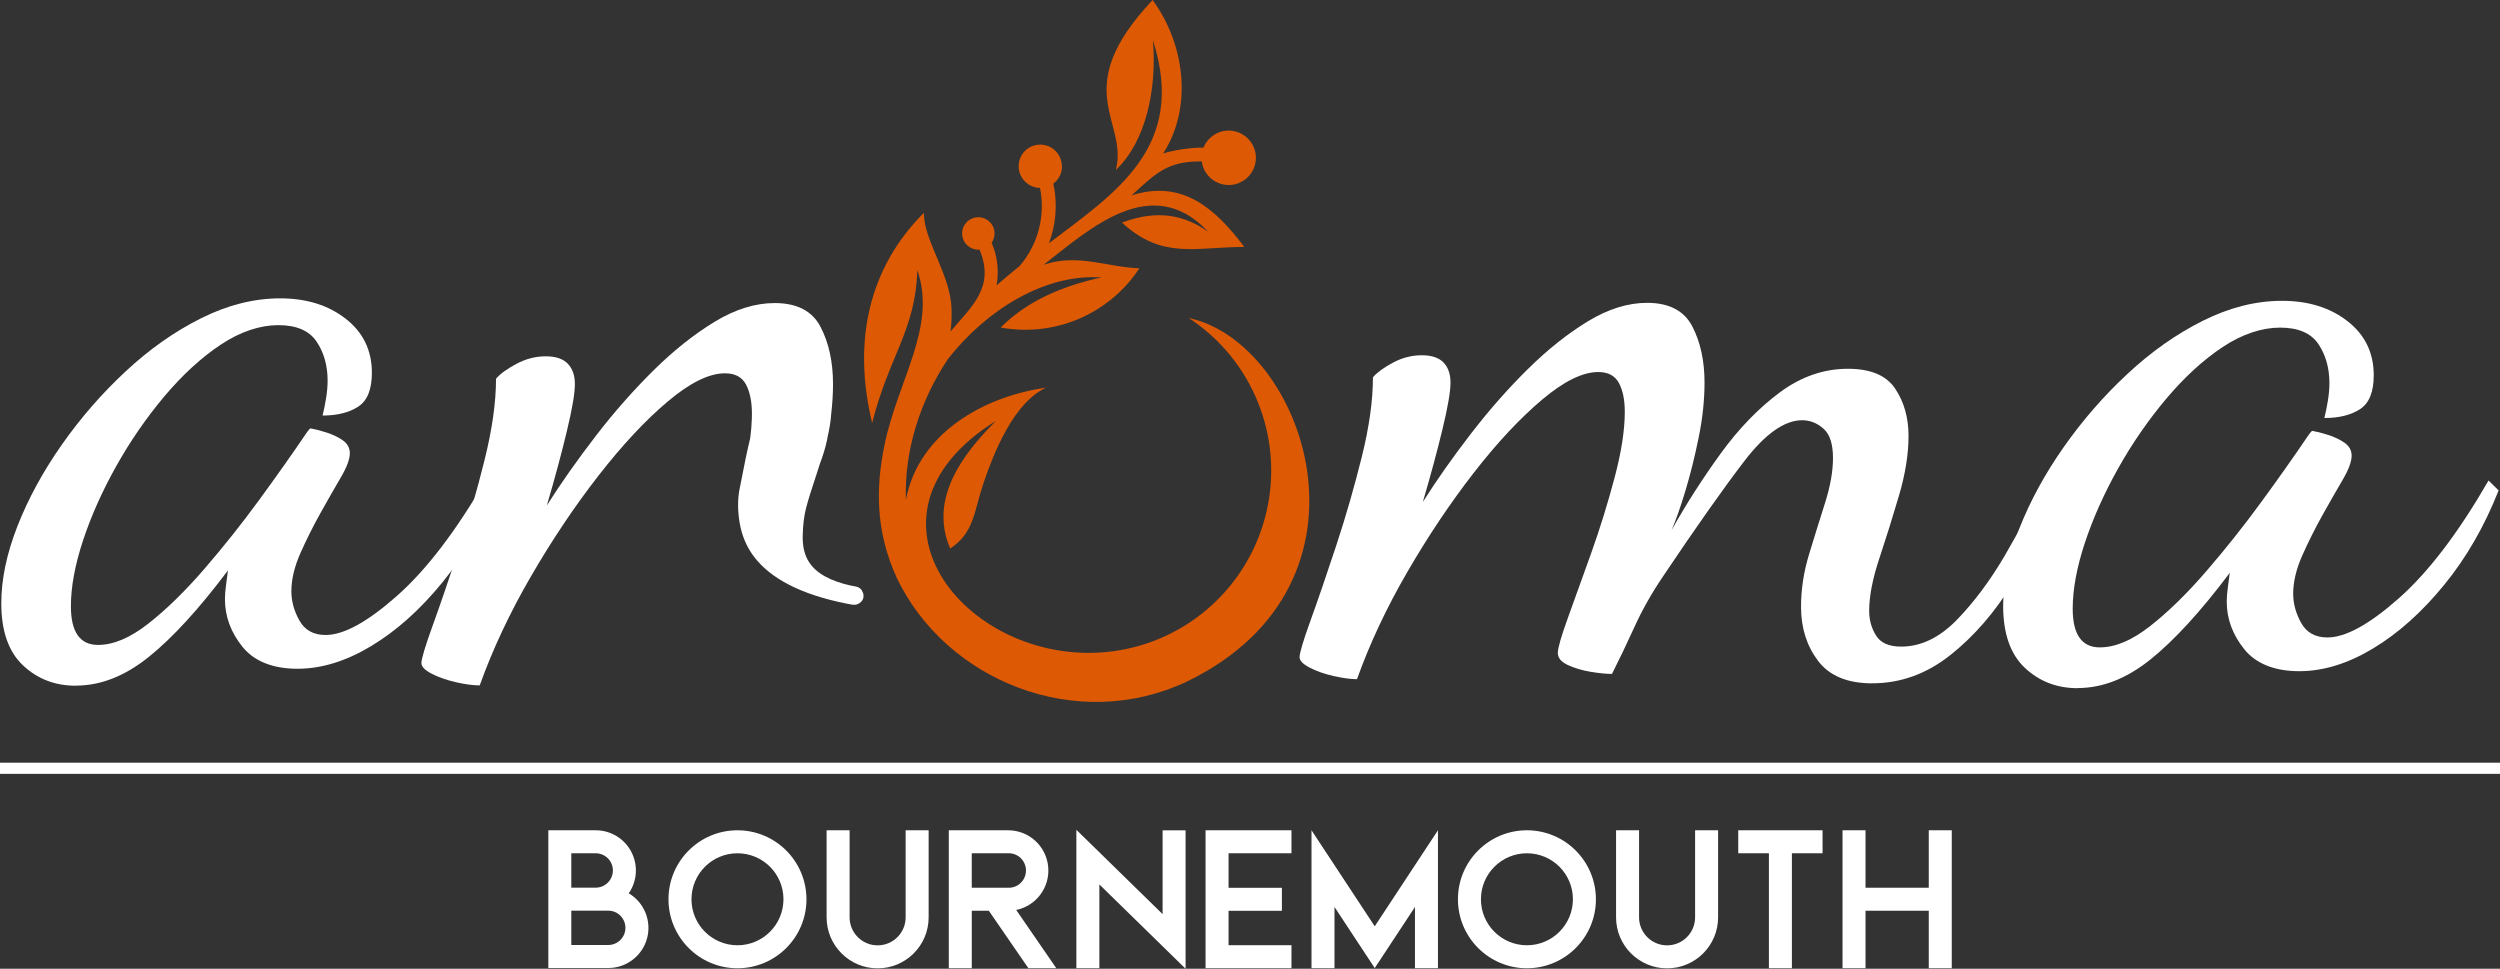
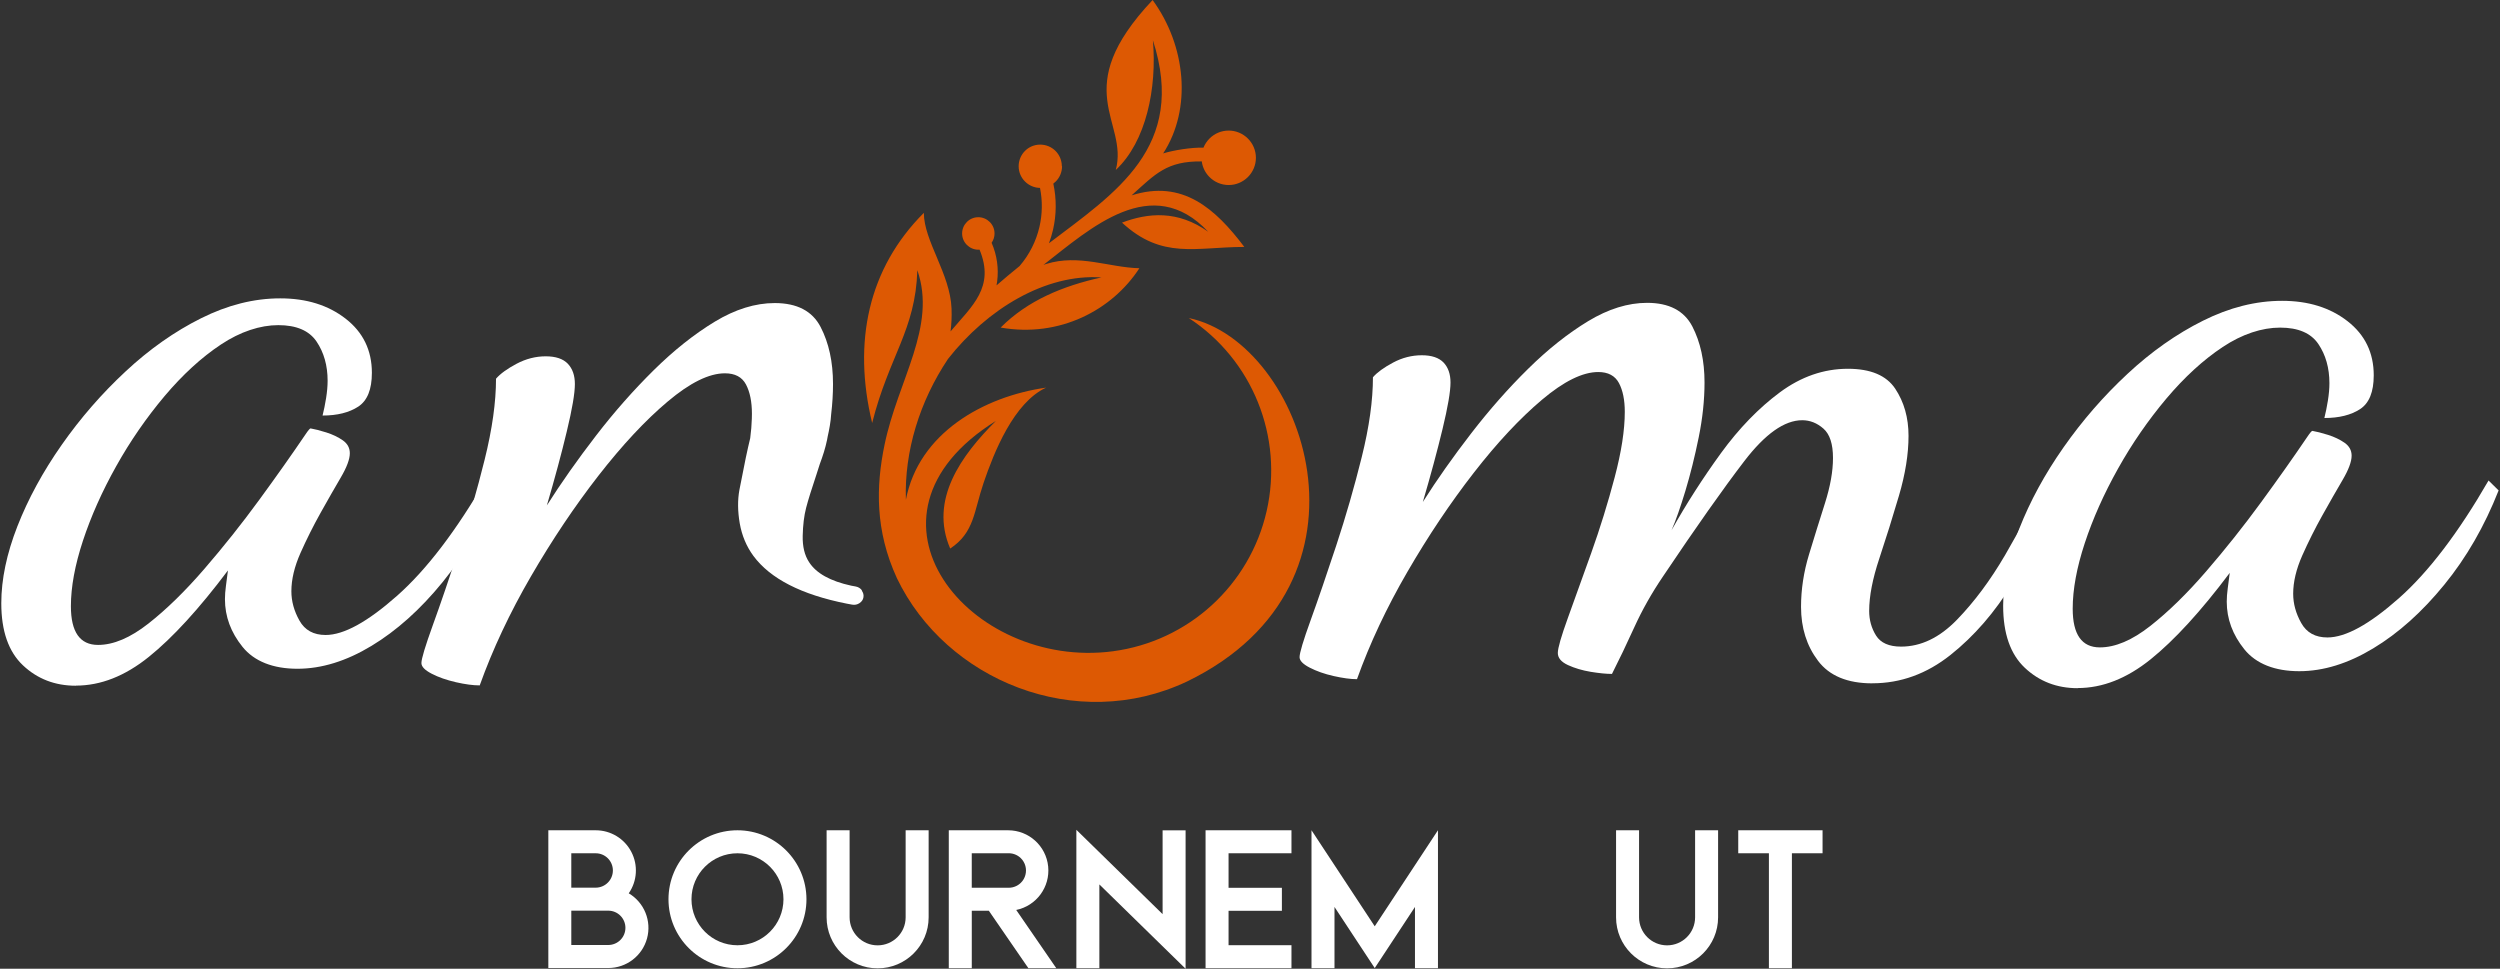
<svg xmlns="http://www.w3.org/2000/svg" id="Layer_2" data-name="Layer 2" width="851.22" height="329.85" viewBox="0 0 851.22 329.85">
  <rect x="0" y="0" width="851.22" height="329.85" fill="#333333" stroke="none" />
  <g id="Layer_1-2" data-name="Layer 1">
    <g id="bournemouth">
      <g>
        <path d="M214.08,304.16c5.3,3.14,7.85,9.44,6.22,15.38s-7.03,10.06-13.19,10.06h-20.41v-46.9h16.14c5.09,0,9.75,2.82,12.11,7.33,2.36,4.51,2.03,9.95-.87,14.13h0ZM194.52,302.24h8.31c3.23-.01,5.85-2.63,5.85-5.86s-2.62-5.85-5.85-5.85h-8.31v11.72ZM212.95,315.92c0-3.23-2.62-5.85-5.85-5.85h-12.58v11.69h12.58c3.23,0,5.85-2.62,5.85-5.85Z" style="fill: #fff;" />
        <path d="M274.59,306.19c0,12.97-10.52,23.49-23.49,23.49s-23.49-10.52-23.49-23.49,10.52-23.49,23.49-23.49c12.97.01,23.47,10.52,23.49,23.49ZM266.76,306.19c0-8.65-7.01-15.66-15.66-15.66s-15.66,7.01-15.66,15.66,7.01,15.66,15.66,15.66c8.64,0,15.65-7.01,15.66-15.66Z" style="fill: #fff;" />
        <path d="M316.19,282.7v29.64c0,9.6-7.78,17.37-17.37,17.37s-17.37-7.78-17.37-17.37v-29.64h7.83v29.64c0,5.27,4.27,9.54,9.54,9.54s9.54-4.27,9.54-9.54v-29.64h7.83Z" style="fill: #fff;" />
        <path d="M359.65,329.66h-9.5l-13.46-19.56h-5.81v19.56h-7.83v-46.96h20.23c7.03.01,12.91,5.34,13.61,12.33.7,6.99-4,13.39-10.88,14.8l13.65,19.84ZM343.27,302.27c2.14.07,4.16-1.03,5.25-2.88,1.09-1.85,1.09-4.14,0-5.99-1.09-1.85-3.1-2.95-5.25-2.88h-12.4v11.74h12.4Z" style="fill: #fff;" />
        <path d="M403.68,282.7v47.15l-29.36-28.71v28.53h-7.83v-47.13l29.36,28.71v-28.54h7.83Z" style="fill: #fff;" />
        <path d="M418.31,290.53v11.75h18.16v7.83h-18.16v11.72h21.42v7.83h-29.25v-46.96h29.25v7.83h-21.42Z" style="fill: #fff;" />
        <path d="M489.61,282.69v46.97h-7.83v-20.85l-13.7,20.81-13.7-20.81v20.85h-7.83v-46.97l21.53,32.7,21.53-32.7Z" style="fill: #fff;" />
-         <path d="M543.39,306.19c0,12.97-10.52,23.49-23.49,23.49s-23.49-10.52-23.49-23.49,10.52-23.49,23.49-23.49c12.97.01,23.47,10.52,23.49,23.49ZM535.56,306.19c0-8.65-7.01-15.66-15.66-15.66s-15.66,7.01-15.66,15.66,7.01,15.66,15.66,15.66c8.64,0,15.65-7.01,15.66-15.66Z" style="fill: #fff;" />
        <path d="M584.99,282.7v29.64c0,9.6-7.78,17.37-17.37,17.37s-17.37-7.78-17.37-17.37v-29.64h7.83v29.64c0,5.27,4.27,9.54,9.54,9.54s9.54-4.27,9.54-9.54v-29.64h7.83Z" style="fill: #fff;" />
        <path d="M620.56,282.7v7.83h-10.44v39.14h-7.83v-39.14h-10.44v-7.83h28.71Z" style="fill: #fff;" />
-         <path d="M664.55,282.7v46.97h-7.83v-19.57h-21.53v19.57h-7.83v-46.97h7.83v19.57h21.53v-19.57h7.83Z" style="fill: #fff;" />
      </g>
-       <rect y="259.69" width="851.22" height="3.8" style="fill: #fff;" />
      <g>
        <path d="M25.82,233.48c-7.09,0-13.09-2.31-18-6.94S.44,214.88.44,205.4c0-8.12,1.83-16.86,5.48-26.2,3.66-9.35,8.69-18.6,15.09-27.73,6.39-9.12,13.65-17.47,21.77-25.02,8.1-7.55,16.68-13.59,25.72-18.1,9.03-4.51,18-6.76,26.92-6.76s16.34,2.31,22.29,6.94c5.94,4.63,8.91,10.77,8.91,18.42,0,5.65-1.54,9.46-4.63,11.5-3.09,2.02-7.15,3.04-12.16,3.04.45-1.8.86-3.77,1.2-5.92.34-2.14.52-4.11.52-5.92,0-5.18-1.26-9.64-3.77-13.36-2.52-3.72-6.86-5.58-13.02-5.58s-12.92,2.2-19.54,6.6c-6.63,4.4-13.02,10.26-19.2,17.58-6.16,7.33-11.66,15.27-16.45,23.84-4.8,8.57-8.57,17.03-11.32,25.36-2.75,8.35-4.11,15.79-4.11,22.32,0,8.8,3.09,13.18,9.25,13.18,5.26,0,10.97-2.43,17.15-7.28,6.18-4.85,12.52-11.05,19.04-18.6,6.52-7.55,12.75-15.38,18.68-23.5,5.94-8.12,11.19-15.56,15.77-22.32.91-1.36,1.49-2.02,1.71-2.02,1.37.23,3.14.68,5.32,1.36,2.17.68,4.06,1.59,5.66,2.7,1.6,1.13,2.39,2.59,2.39,4.4,0,2.02-1.04,4.79-3.09,8.28-2.05,3.49-4.35,7.51-6.86,12-2.52,4.51-4.8,9.07-6.86,13.7-2.05,4.63-3.09,8.96-3.09,13.02,0,3.38.91,6.71,2.75,9.98,1.83,3.27,4.8,4.9,8.91,4.9,6.18,0,14.28-4.45,24.34-13.36,10.06-8.9,20.24-22.26,30.52-40.07l3.43,3.38c-4.8,12.18-10.97,22.89-18.52,32.13-7.54,9.25-15.61,16.47-24.17,21.64-8.57,5.18-16.97,7.78-25.2,7.78s-14.69-2.49-18.68-7.44c-4-4.95-6-10.37-6-16.24,0-1.36.11-2.88.34-4.56.23-1.7.45-3.43.68-5.24-9.83,13.09-18.81,22.89-26.92,29.42-8.12,6.54-16.4,9.8-24.86,9.8" style="fill: #fff;" />
        <path d="M637.48,232.67c-8.44,0-14.61-2.56-18.46-7.67-3.87-5.11-5.79-11.24-5.79-18.38,0-5.94.91-11.89,2.72-17.84,1.81-5.94,3.62-11.78,5.44-17.49,1.81-5.71,2.72-10.82,2.72-15.35,0-4.76-1.08-8.09-3.25-10-2.17-1.91-4.58-2.86-7.23-2.86-6.03,0-12.6,4.64-19.72,13.93s-16.35,22.37-27.68,39.26c-3.87,5.71-7.12,11.48-9.77,17.31-2.65,5.84-5.19,11.11-7.6,15.88-1.94,0-4.35-.24-7.23-.71-2.9-.49-5.48-1.25-7.78-2.31-2.3-1.07-3.43-2.44-3.43-4.11s1.15-5.65,3.43-11.95c2.3-6.31,4.95-13.68,7.96-22.13,3.01-8.44,5.66-17,7.96-25.7,2.3-8.69,3.45-16.11,3.45-22.31,0-4.04-.66-7.31-1.99-9.82-1.33-2.49-3.69-3.75-7.05-3.75-5.31,0-11.71,3.15-19.18,9.46-7.47,6.31-15.21,14.57-23.16,24.8-7.96,10.24-15.5,21.48-22.61,33.73-7.12,12.26-12.84,24.44-17.19,36.59-2.17,0-4.82-.36-7.96-1.07s-5.84-1.67-8.14-2.86-3.45-2.38-3.45-3.57c0-1.42,1.26-5.65,3.8-12.67s5.42-15.46,8.69-25.35c3.25-9.87,6.15-19.93,8.69-30.15s3.8-19.27,3.8-27.13c1.44-1.67,3.74-3.33,6.87-5s6.39-2.49,9.77-2.49,5.84.84,7.42,2.49c1.57,1.67,2.35,3.93,2.35,6.78,0,3.09-.91,8.38-2.72,15.88-1.81,7.49-4.04,15.77-6.7,24.8,4.82-7.62,10.32-15.4,16.47-23.37,6.15-7.97,12.6-15.29,19.36-21.95,6.75-6.66,13.57-12.07,20.45-16.24,6.87-4.16,13.57-6.24,20.09-6.24,7.47,0,12.6,2.69,15.38,8.02,2.77,5.35,4.16,11.73,4.16,19.09,0,5.95-.66,12.2-1.99,18.73-1.33,6.55-2.85,12.62-4.53,18.2-1.7,5.6-3.25,10.06-4.71,13.38,5.06-9.04,10.68-17.78,16.82-26.24,6.15-8.44,12.84-15.35,20.07-20.71,7.23-5.35,14.96-8.02,23.16-8.02,7.72,0,13.09,2.26,16.11,6.78,3.01,4.53,4.53,9.88,4.53,16.06s-1.08,12.97-3.25,20.35c-2.17,7.38-4.4,14.51-6.7,21.42s-3.45,12.84-3.45,17.84c0,3.09.78,5.89,2.35,8.4,1.57,2.49,4.4,3.75,8.51,3.75,6.75,0,13.09-3.04,18.99-9.11s11.4-13.44,16.47-22.13,9.41-17.07,13.02-25.15l4.34,5c-3.87,10-8.82,19.93-14.83,29.8-6.03,9.88-13.09,18.02-21.17,24.44-8.09,6.42-16.95,9.64-26.59,9.64" style="fill: #fff;" />
        <path d="M707.43,234.32c-7.09,0-13.09-2.31-18-6.94-4.92-4.63-7.38-11.66-7.38-21.14,0-8.12,1.83-16.86,5.48-26.2,3.66-9.35,8.69-18.6,15.09-27.73,6.39-9.12,13.65-17.47,21.77-25.02,8.1-7.55,16.68-13.59,25.72-18.1,9.03-4.51,18-6.76,26.92-6.76s16.34,2.31,22.29,6.94c5.94,4.63,8.91,10.77,8.91,18.42,0,5.65-1.54,9.46-4.63,11.5-3.09,2.02-7.15,3.04-12.18,3.04.45-1.8.86-3.77,1.2-5.92.34-2.14.52-4.11.52-5.92,0-5.18-1.26-9.64-3.77-13.36-2.52-3.72-6.86-5.58-13.02-5.58s-12.92,2.2-19.54,6.6c-6.63,4.4-13.02,10.26-19.2,17.58-6.16,7.33-11.66,15.27-16.45,23.84-4.8,8.57-8.57,17.03-11.32,25.36-2.75,8.35-4.11,15.79-4.11,22.32,0,8.8,3.09,13.18,9.25,13.18,5.26,0,10.97-2.43,17.15-7.28,6.18-4.85,12.52-11.05,19.04-18.6s12.75-15.38,18.68-23.5c5.94-8.12,11.19-15.56,15.77-22.32.91-1.36,1.49-2.02,1.71-2.02,1.37.23,3.14.68,5.32,1.36,2.17.68,4.06,1.59,5.66,2.7,1.6,1.13,2.39,2.59,2.39,4.4,0,2.02-1.04,4.79-3.09,8.28s-4.35,7.51-6.86,12c-2.52,4.51-4.8,9.07-6.86,13.7-2.05,4.63-3.09,8.96-3.09,13.02,0,3.38.91,6.71,2.75,9.98,1.83,3.27,4.8,4.9,8.91,4.9,6.18,0,14.28-4.45,24.34-13.36,10.06-8.9,20.24-22.26,30.52-40.08l3.43,3.38c-4.8,12.18-10.97,22.89-18.52,32.13-7.54,9.25-15.59,16.47-24.17,21.64-8.57,5.18-16.97,7.78-25.2,7.78s-14.69-2.49-18.68-7.44c-4-4.95-6-10.37-6-16.24,0-1.36.11-2.88.34-4.56.23-1.7.45-3.43.68-5.24-9.83,13.09-18.81,22.89-26.92,29.42-8.12,6.54-16.4,9.8-24.86,9.8" style="fill: #fff;" />
        <path d="M293.5,201.02c-.55-.73-1.26-1.16-2.17-1.33l-1.47-.27c-7.15-1.55-11.95-4.22-14.38-8.02-1.52-2.31-2.25-5.29-2.17-8.96.08-3.66.47-6.83,1.16-9.51.7-2.69,1.89-6.49,3.54-11.42.4-1.26.78-2.43,1.13-3.53.99-2.65,1.89-5.39,2.47-8.23.06-.36.13-.71.19-1.05.52-2.26,1.07-5.18,1.2-7.65.42-3.53.63-6.97.63-10.32,0-7.49-1.41-13.96-4.22-19.39s-8.02-8.15-15.63-8.15c-6.62,0-13.43,2.12-20.41,6.34-6.99,4.24-13.91,9.74-20.77,16.5-6.86,6.78-13.43,14.2-19.67,22.31-6.24,8.1-11.82,16.01-16.73,23.75,2.7-9.19,4.97-17.58,6.79-25.2,1.84-7.62,2.75-12.99,2.75-16.14,0-2.9-.79-5.19-2.39-6.89-1.6-1.68-4.11-2.54-7.54-2.54s-6.75.86-9.93,2.54c-3.19,1.7-5.52,3.38-6.99,5.08,0,7.97-1.29,17.16-3.87,27.56s-5.52,20.61-8.83,30.64c-3.32,10.03-6.24,18.62-8.83,25.75-2.57,7.13-3.87,11.42-3.87,12.88,0,1.21,1.16,2.41,3.49,3.62s5.1,2.17,8.27,2.9c3.19.73,5.89,1.08,8.09,1.08,4.42-12.33,10.24-24.72,17.47-37.17,7.23-12.46,14.9-23.88,22.99-34.28,8.09-10.38,15.93-18.8,23.54-25.2,7.6-6.41,14.09-9.61,19.49-9.61,3.43,0,5.82,1.26,7.17,3.8,1.34,2.54,2.02,5.86,2.02,9.98,0,.52,0,1.05-.03,1.6v.05h0c-.06,2.09-.24,4.32-.55,6.66-.44,1.84-.97,4.08-1.52,6.75-.68,3.7-1.5,7.3-2.15,10.82-.65,3.51-.6,7.33.11,11.45.73,4.12,2.26,7.8,4.64,11.05,5.76,7.78,16.35,13.2,31.77,16.26l1.84.34c.91.16,1.73,0,2.49-.49.76-.49,1.23-1.15,1.37-1.97.15-.82-.05-1.6-.58-2.33" style="fill: #fff;" />
        <path d="M361.54,56.6c0-2.02-.82-3.87-2.15-5.21-1.33-1.33-3.17-2.15-5.21-2.15s-3.87.82-5.19,2.15h0c-1.33,1.34-2.15,3.19-2.15,5.21s.82,3.88,2.17,5.21c1.31,1.31,3.11,2.14,5.1,2.17.89,4.4.81,8.91-.18,13.23-1.12,4.85-3.4,9.46-6.78,13.39-2.64,2.14-5.27,4.32-7.85,6.57l.21-1.28c.58-4.43-.03-9.01-1.88-13.22.63-.91,1-2.01,1-3.17,0-1.52-.61-2.91-1.62-3.91h0c-1-1-2.38-1.63-3.9-1.63s-2.9.61-3.9,1.62h0c-1,1-1.62,2.39-1.62,3.91s.61,2.9,1.62,3.9h0c1,1,2.38,1.63,3.9,1.63h.42c5.29,12.76-2.54,19.15-9.88,27.82.32-2.49.44-5.08.34-7.76-.44-11.84-9.43-23.02-9.43-32.61-18.93,18.93-24.28,43.98-17.6,71.55,5.77-22.91,14.78-31.56,15.38-52.04,6.71,19.35-6.62,37.33-11.19,59.58-2.88,13.98-3.25,29.02,4.24,45.31,16.66,34.73,60.97,53.07,98.82,35.15,69.12-33.55,39.76-115.51.57-123.73,21.69,14.22,32.25,40.42,26.5,65.71-5.76,25.28-26.64,44.34-52.35,47.75-48.54,6.45-92.28-45.73-39.84-78.44-11.87,11.82-22.71,26.9-15.56,43.46,8.22-5.44,8.01-12.46,11.37-22.37,3.56-10.45,10.27-27.32,21.29-32.42-21.38,3.04-43.45,15.55-47.75,38.21-.55-16.53,4.67-33.52,14.35-47.99,13.35-17,33.21-29.05,52.23-27.74-13.12,2.9-25.14,7.85-34.31,17.07,20.04,3.54,37.98-5.94,47.23-20.2-10.29-.24-20.56-4.92-31.7-1.46l-.95.31c16.13-12.52,36.91-31.64,56.1-11.26-10.35-7.39-20.4-6.5-29.36-3.12,13.73,12.68,25.17,8.28,41.65,8.28-9.82-12.97-20.98-23.1-38.4-17.55,8.2-7.38,12-11.71,23.91-11.57.27,2.07,1.23,3.93,2.62,5.32,1.68,1.68,4,2.72,6.55,2.72s4.85-1.04,6.54-2.72h0c1.68-1.68,2.72-4,2.72-6.55s-1.04-4.87-2.72-6.55c-1.68-1.68-4-2.72-6.55-2.72s-4.87,1.04-6.54,2.72h0c-.87.89-1.57,1.92-2.04,3.09-4.03-.11-10.22.87-13.73,1.97,9.9-15.22,7.75-36.72-3.59-52.23-28.91,30.64-8.09,41.2-12.54,57.86,10.34-9.62,14.07-27.85,12.63-44.19,11.81,36.51-12.99,52.09-35.39,69.15.57-1.5,1.02-3.04,1.39-4.59,1.18-5.13,1.23-10.5.1-15.72.29-.23.57-.45.82-.71,1.33-1.33,2.15-3.17,2.15-5.21" style="fill: #dd5903;" />
      </g>
    </g>
  </g>
</svg>